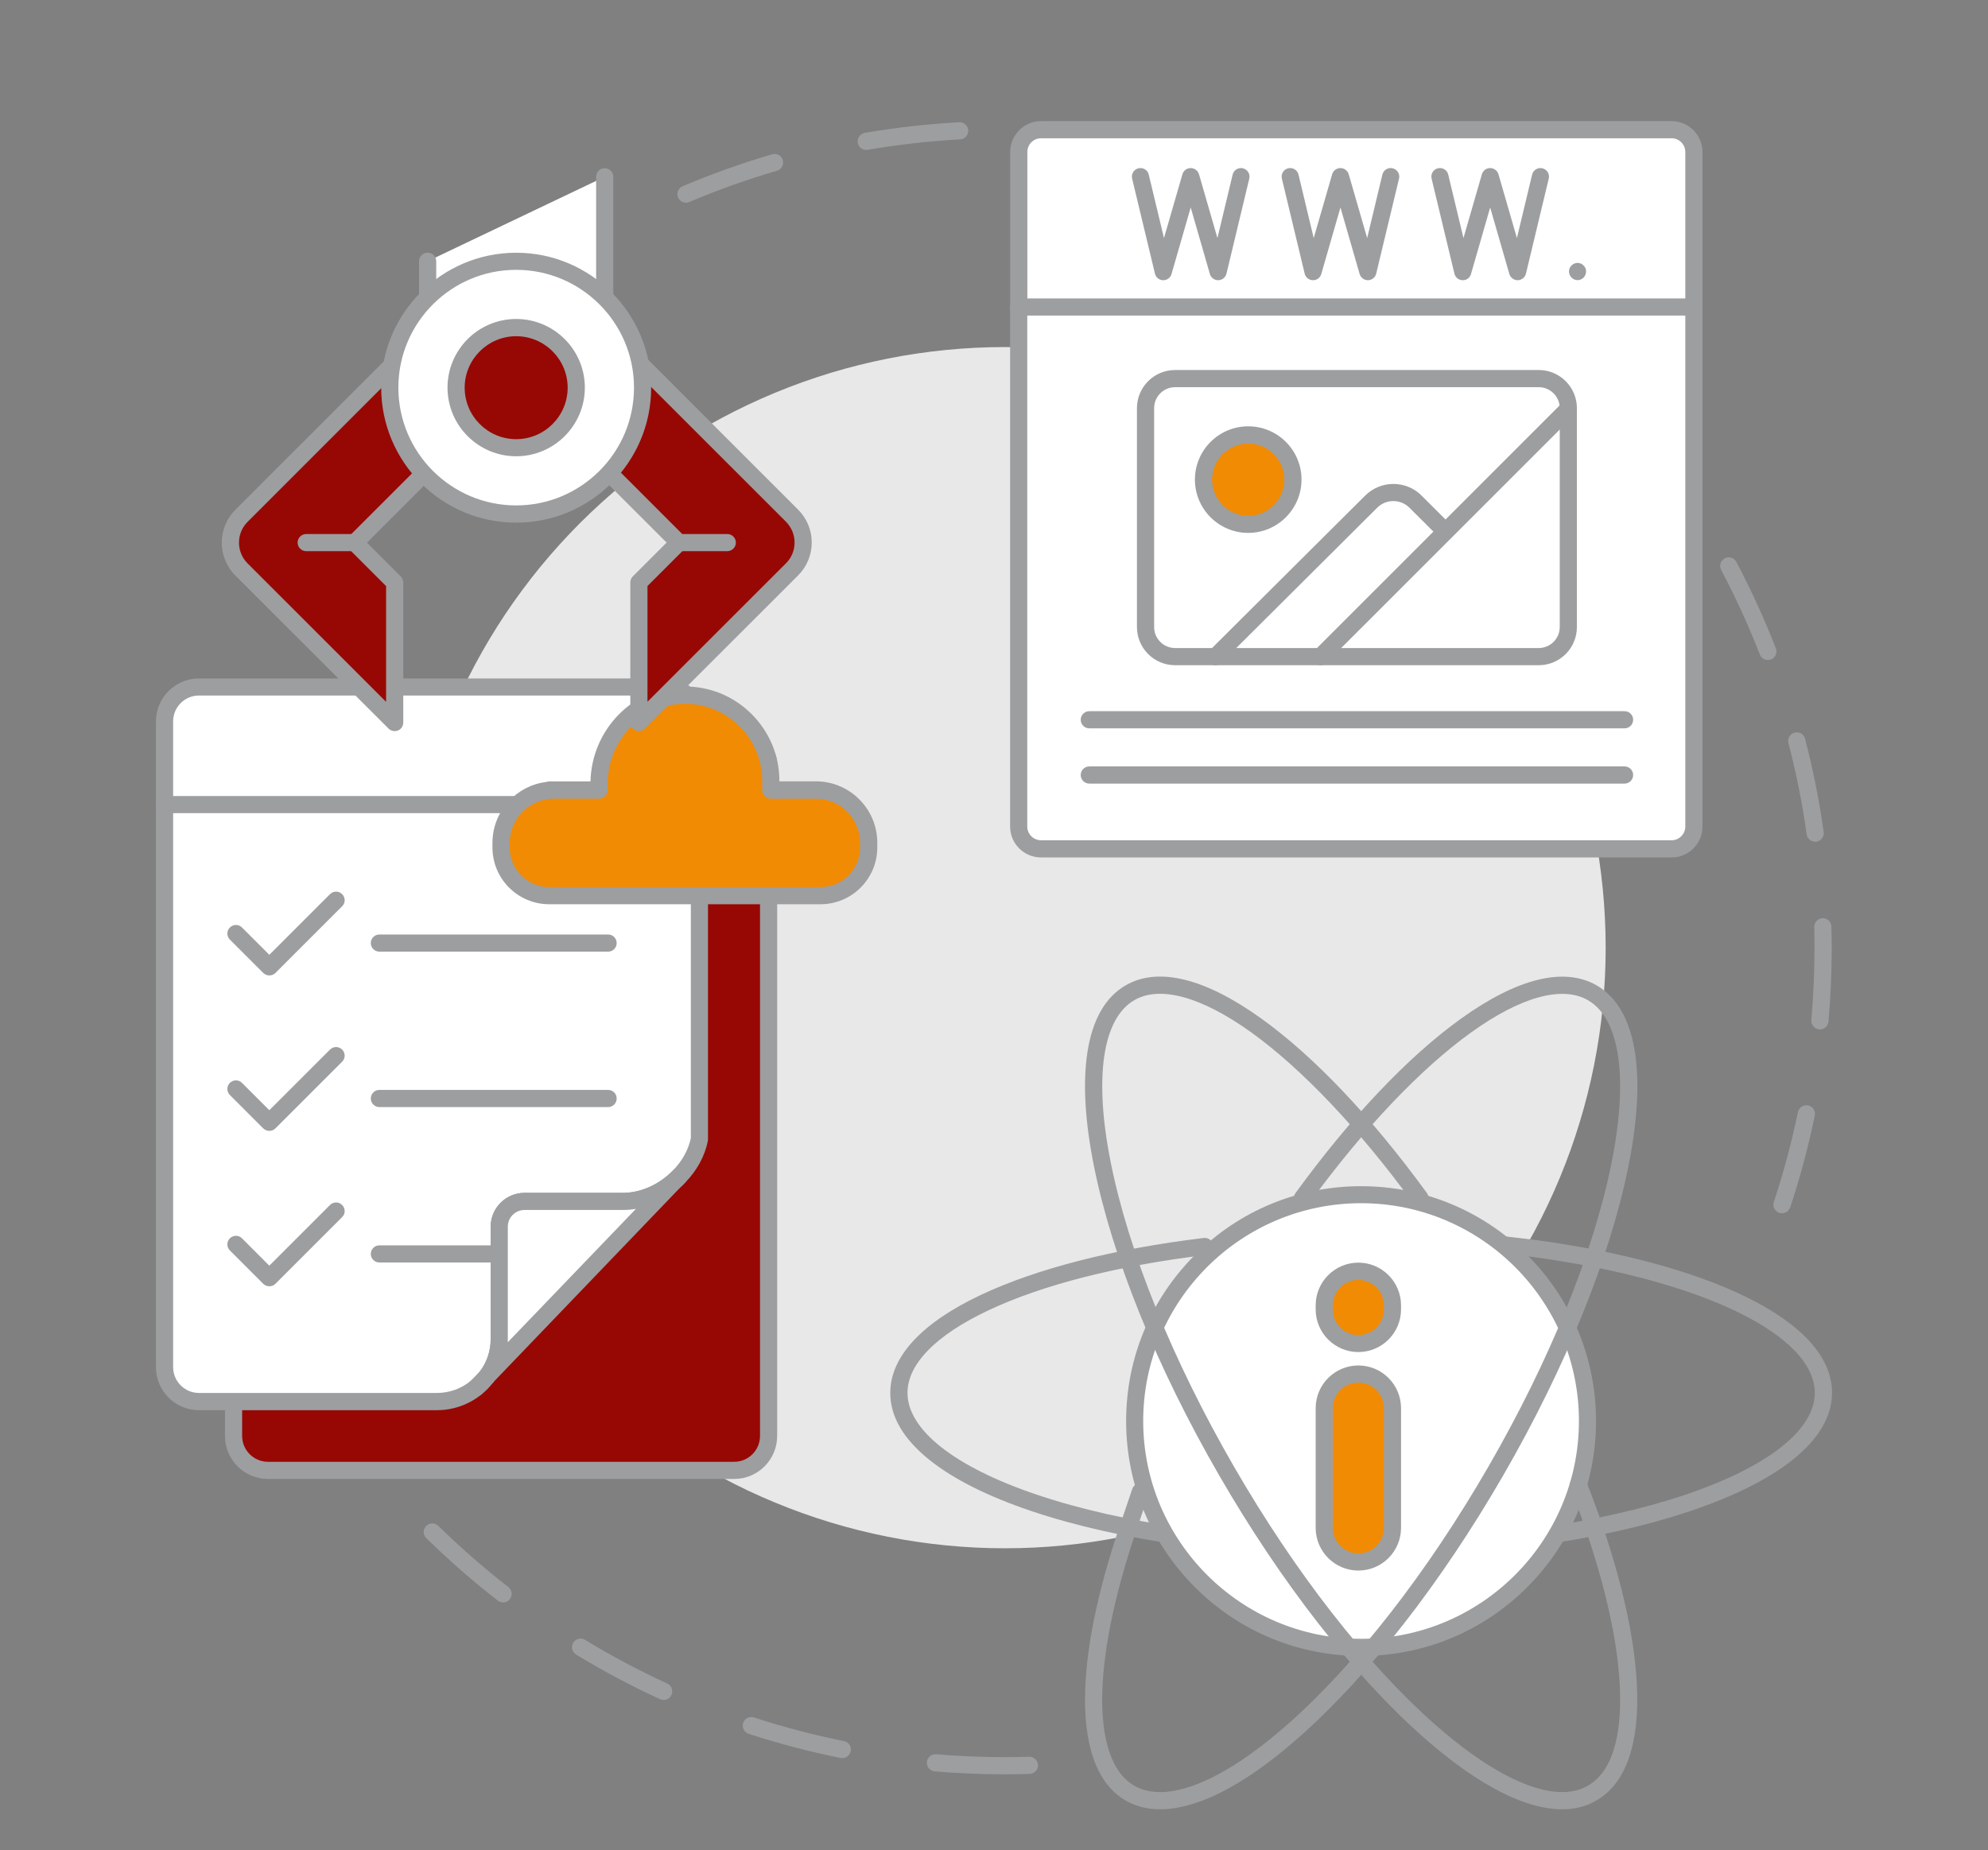
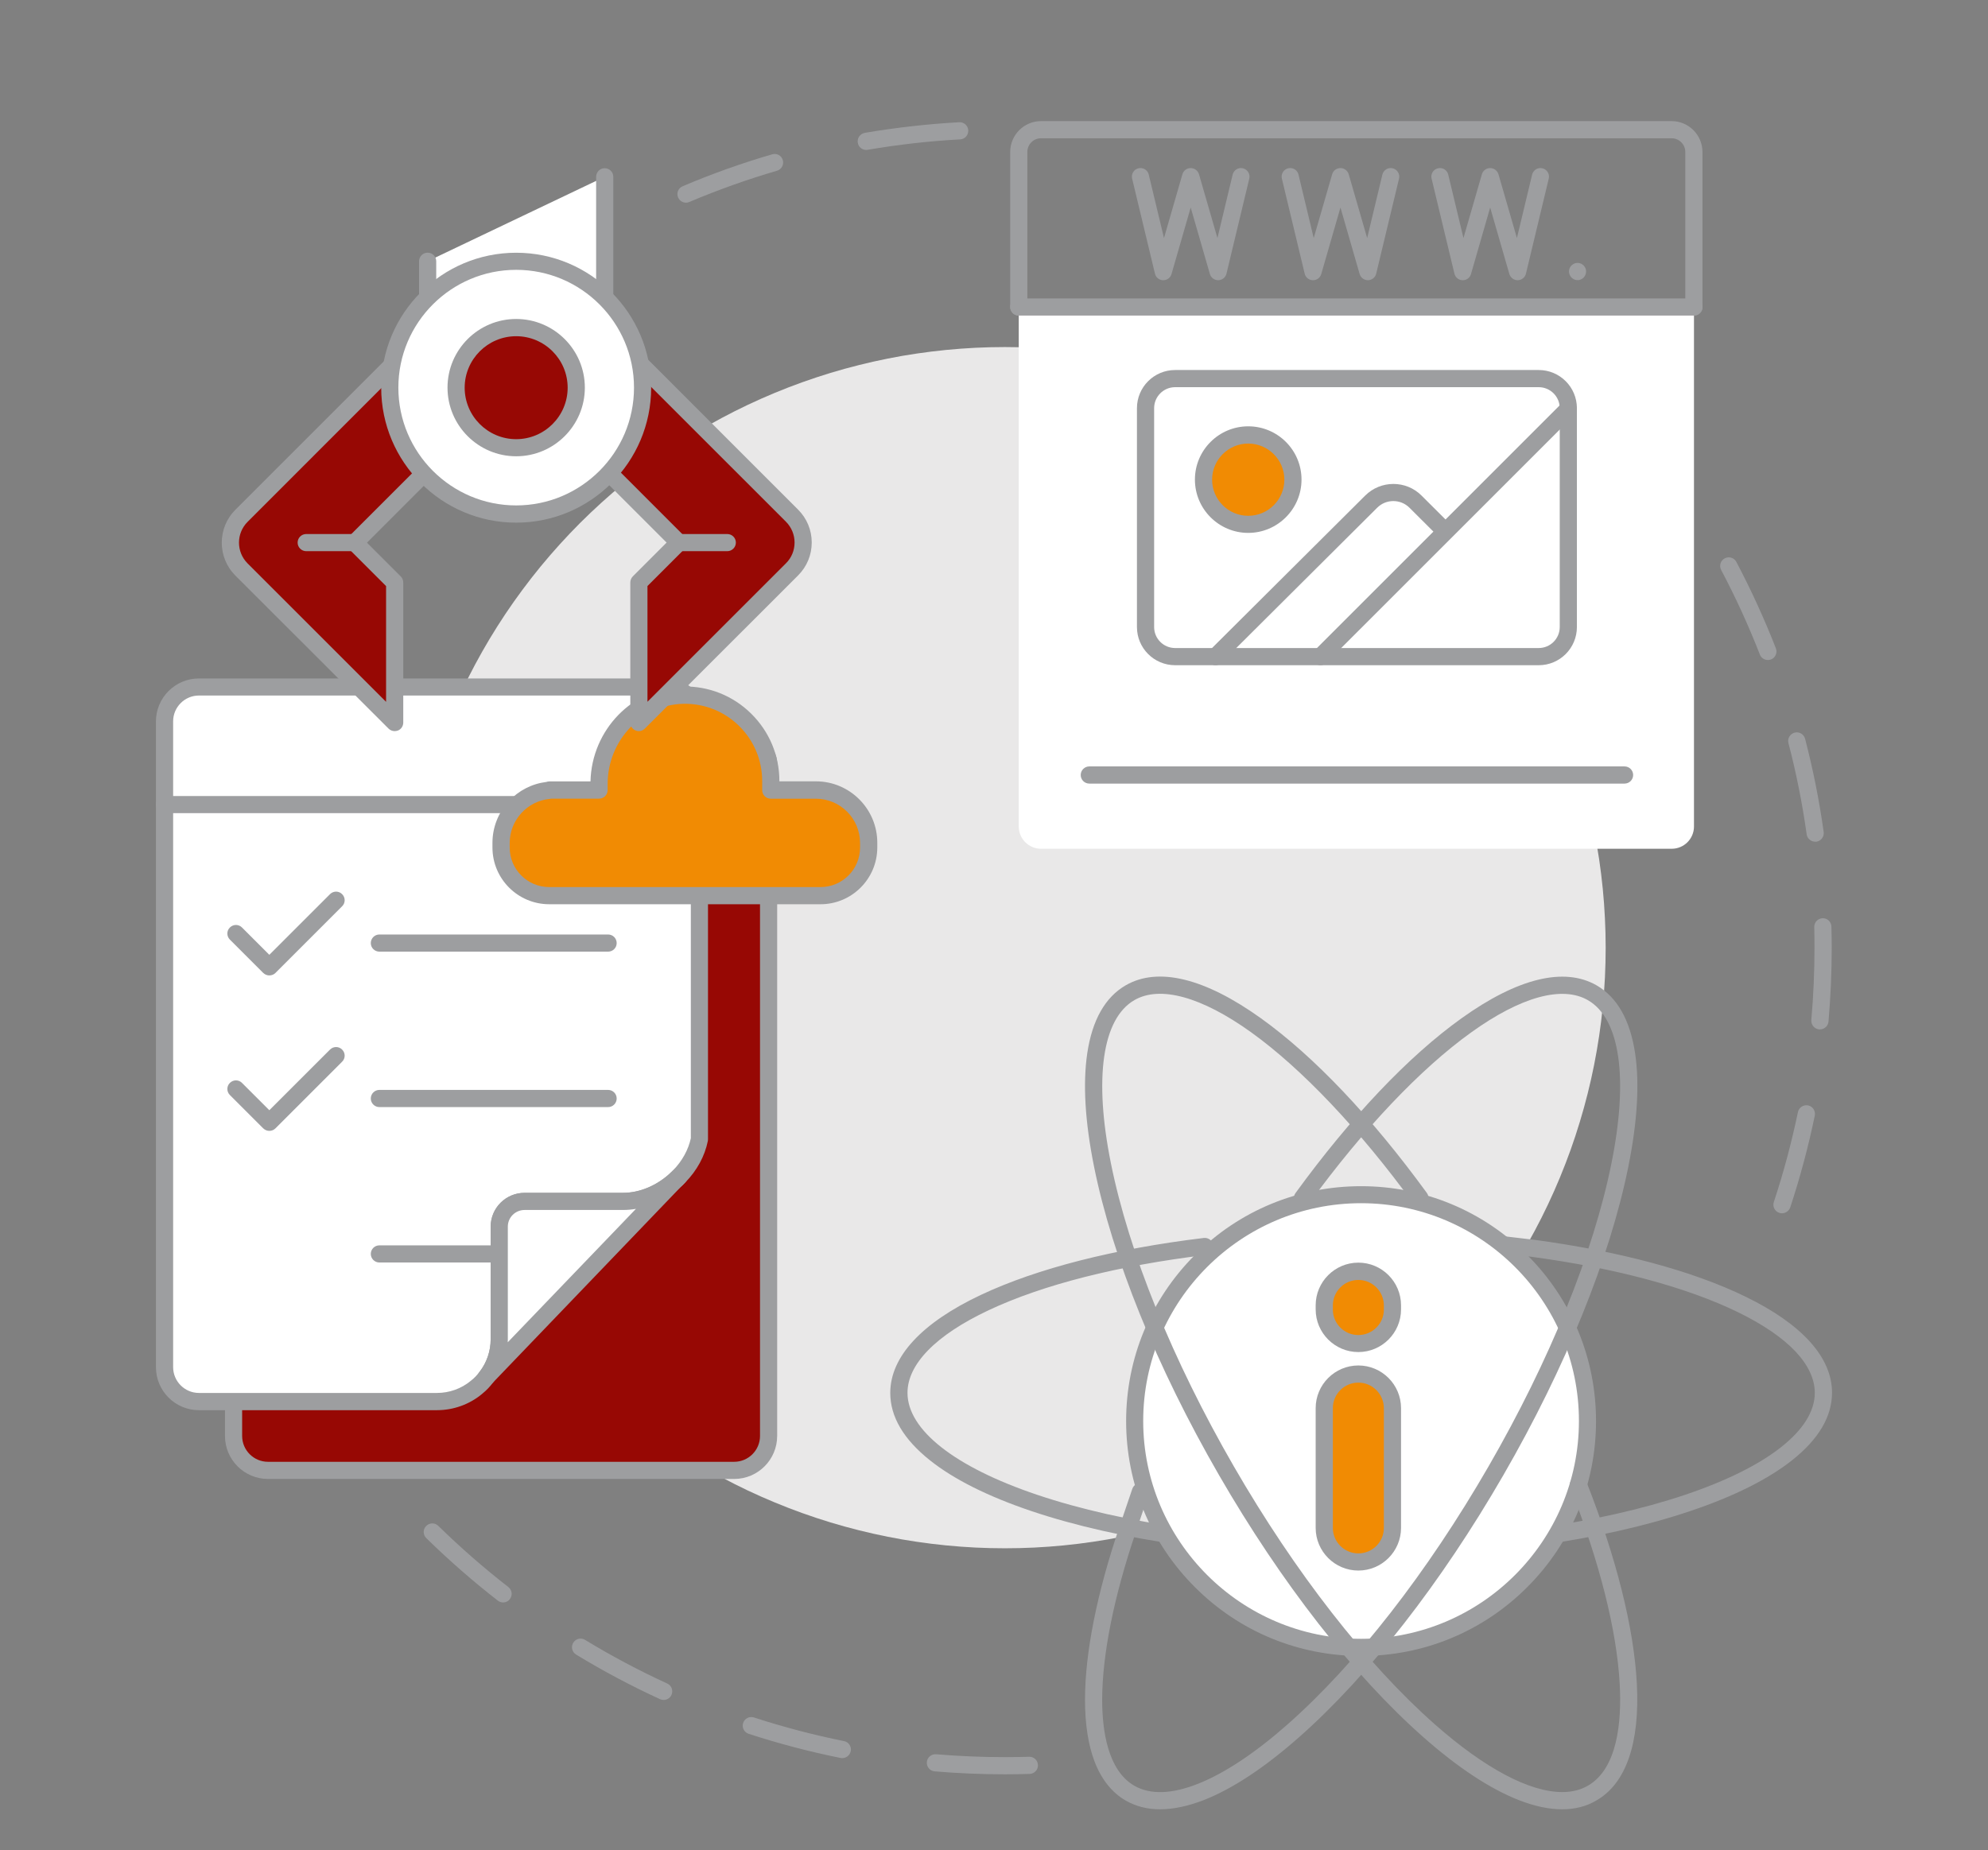
<svg xmlns="http://www.w3.org/2000/svg" width="376" zoomAndPan="magnify" viewBox="0 0 282 262.5" height="350" preserveAspectRatio="xMidYMid meet" version="1.0">
  <rect x="0" y="0" width="282" height="262.5" fill="#808080" stroke="none" />
  <defs>
    <clipPath id="21aa7218d8">
-       <path d="M 96 17.176 L 138 17.176 L 138 29 L 96 29 Z M 96 17.176 " clip-rule="nonzero" />
+       <path d="M 96 17.176 L 138 17.176 L 138 29 L 96 29 Z " clip-rule="nonzero" />
    </clipPath>
    <clipPath id="32196efd1a">
      <path d="M 153 138 L 233 138 L 233 256.719 L 153 256.719 Z M 153 138 " clip-rule="nonzero" />
    </clipPath>
    <clipPath id="95accb8c8c">
      <path d="M 143 17.176 L 242 17.176 L 242 45 L 143 45 Z M 143 17.176 " clip-rule="nonzero" />
    </clipPath>
    <clipPath id="bfe8f4cf5a">
      <path d="M 22.121 96 L 101 96 L 101 201 L 22.121 201 Z M 22.121 96 " clip-rule="nonzero" />
    </clipPath>
    <clipPath id="9b23fa31d9">
      <path d="M 22.121 112 L 101 112 L 101 116 L 22.121 116 Z M 22.121 112 " clip-rule="nonzero" />
    </clipPath>
  </defs>
  <g clip-path="url(#21aa7218d8)">
    <path fill="#9d9ea0" d="M 97.312 28.758 C 96.844 28.758 96.383 28.48 96.191 28.012 C 95.922 27.391 96.223 26.676 96.844 26.422 C 100.965 24.668 105.246 23.141 109.539 21.895 C 110.18 21.699 110.863 22.074 111.043 22.715 C 111.227 23.355 110.863 24.039 110.223 24.223 C 106.016 25.449 101.828 26.945 97.793 28.652 C 97.633 28.727 97.473 28.758 97.312 28.758 Z M 122.879 21.273 C 122.289 21.273 121.777 20.855 121.68 20.258 C 121.562 19.598 122.012 18.969 122.676 18.848 C 127.086 18.102 131.59 17.59 136.066 17.344 C 136.738 17.301 137.316 17.824 137.348 18.496 C 137.379 19.168 136.867 19.746 136.195 19.777 C 131.805 20.012 127.395 20.516 123.078 21.254 C 123.016 21.273 122.941 21.273 122.879 21.273 Z M 122.879 21.273 " fill-opacity="1" fill-rule="nonzero" />
  </g>
  <path fill="#9d9ea0" d="M 142.547 251.746 C 139.227 251.746 135.875 251.605 132.586 251.328 C 131.91 251.273 131.422 250.688 131.473 250.016 C 131.527 249.344 132.113 248.852 132.785 248.902 C 136.012 249.172 139.301 249.309 142.547 249.309 C 143.691 249.309 144.844 249.289 145.984 249.258 C 146.66 249.234 147.215 249.77 147.234 250.441 C 147.258 251.113 146.723 251.672 146.051 251.691 C 144.898 251.723 143.723 251.746 142.547 251.746 Z M 119.48 249.449 C 119.406 249.449 119.32 249.438 119.234 249.426 C 114.836 248.543 110.457 247.387 106.195 246 C 105.555 245.785 105.203 245.102 105.418 244.461 C 105.629 243.82 106.312 243.469 106.953 243.684 C 111.129 245.039 115.422 246.172 119.727 247.035 C 120.391 247.164 120.816 247.816 120.676 248.465 C 120.551 249.055 120.047 249.449 119.48 249.449 Z M 94.141 241.195 C 93.969 241.195 93.797 241.16 93.629 241.086 C 89.559 239.219 85.555 237.094 81.719 234.754 C 81.145 234.402 80.961 233.656 81.316 233.078 C 81.668 232.5 82.414 232.32 82.992 232.672 C 86.738 234.957 90.668 237.039 94.652 238.867 C 95.262 239.145 95.527 239.871 95.25 240.48 C 95.047 240.938 94.598 241.195 94.141 241.195 Z M 71.371 227.363 C 71.117 227.363 70.848 227.281 70.625 227.109 C 67.09 224.363 63.672 221.375 60.469 218.234 C 59.988 217.766 59.977 216.996 60.449 216.516 C 60.918 216.035 61.688 216.023 62.168 216.492 C 65.309 219.57 68.648 222.484 72.109 225.176 C 72.645 225.594 72.738 226.352 72.324 226.883 C 72.098 227.203 71.734 227.363 71.371 227.363 Z M 71.371 227.363 " fill-opacity="1" fill-rule="nonzero" />
  <path fill="#9d9ea0" d="M 252.773 172.145 C 252.648 172.145 252.52 172.125 252.391 172.082 C 251.75 171.867 251.406 171.184 251.621 170.543 C 253 166.379 254.141 162.086 255.039 157.793 C 255.176 157.129 255.816 156.715 256.48 156.84 C 257.141 156.98 257.559 157.621 257.43 158.285 C 256.523 162.672 255.348 167.062 253.949 171.312 C 253.758 171.824 253.289 172.145 252.773 172.145 Z M 258.156 146.055 C 258.125 146.055 258.082 146.055 258.051 146.055 C 257.379 145.992 256.887 145.406 256.938 144.73 C 257.238 141.336 257.387 137.887 257.387 134.457 C 257.387 133.488 257.379 132.504 257.355 131.531 C 257.336 130.859 257.867 130.305 258.543 130.285 C 259.215 130.262 259.77 130.797 259.789 131.469 C 259.812 132.461 259.832 133.465 259.832 134.457 C 259.832 137.949 259.672 141.484 259.375 144.945 C 259.32 145.574 258.785 146.055 258.156 146.055 Z M 257.484 119.422 C 256.887 119.422 256.363 118.984 256.277 118.375 C 255.668 114.031 254.805 109.672 253.691 105.434 C 253.523 104.781 253.918 104.121 254.57 103.949 C 255.219 103.777 255.883 104.172 256.055 104.824 C 257.184 109.16 258.07 113.602 258.691 118.047 C 258.785 118.707 258.316 119.328 257.656 119.422 C 257.602 119.422 257.539 119.422 257.484 119.422 Z M 250.766 93.645 C 250.277 93.645 249.816 93.344 249.637 92.863 C 248.043 88.773 246.195 84.738 244.145 80.863 C 243.836 80.262 244.062 79.527 244.66 79.219 C 245.258 78.906 245.992 79.133 246.305 79.73 C 248.395 83.691 250.285 87.824 251.91 91.988 C 252.156 92.617 251.844 93.324 251.215 93.57 C 251.066 93.621 250.918 93.645 250.766 93.645 Z M 250.766 93.645 " fill-opacity="1" fill-rule="nonzero" />
  <path fill="#e9e8e8" d="M 227.766 134.457 C 227.766 135.852 227.73 137.246 227.664 138.641 C 227.594 140.031 227.492 141.422 227.355 142.812 C 227.219 144.199 227.047 145.582 226.844 146.961 C 226.637 148.344 226.398 149.715 226.129 151.082 C 225.855 152.453 225.551 153.812 225.211 155.164 C 224.871 156.52 224.5 157.863 224.094 159.195 C 223.691 160.531 223.254 161.855 222.785 163.168 C 222.312 164.48 221.812 165.781 221.277 167.07 C 220.746 168.359 220.18 169.633 219.582 170.895 C 218.988 172.156 218.359 173.398 217.703 174.629 C 217.047 175.859 216.359 177.074 215.641 178.27 C 214.922 179.465 214.18 180.645 213.402 181.805 C 212.629 182.961 211.824 184.102 210.996 185.223 C 210.164 186.344 209.305 187.441 208.422 188.52 C 207.535 189.598 206.625 190.652 205.688 191.688 C 204.754 192.719 203.793 193.73 202.805 194.715 C 201.82 195.703 200.809 196.664 199.777 197.602 C 198.742 198.539 197.688 199.449 196.609 200.332 C 195.531 201.219 194.43 202.074 193.312 202.906 C 192.191 203.738 191.051 204.539 189.891 205.312 C 188.73 206.09 187.555 206.836 186.359 207.551 C 185.16 208.27 183.949 208.957 182.719 209.613 C 181.488 210.27 180.242 210.898 178.984 211.496 C 177.723 212.09 176.445 212.656 175.16 213.188 C 173.871 213.723 172.57 214.227 171.258 214.695 C 169.941 215.164 168.621 215.602 167.285 216.008 C 165.949 216.41 164.605 216.785 163.254 217.121 C 161.902 217.461 160.539 217.766 159.172 218.039 C 157.805 218.312 156.43 218.551 155.051 218.754 C 153.672 218.957 152.289 219.129 150.898 219.266 C 149.512 219.402 148.121 219.504 146.73 219.574 C 145.336 219.641 143.941 219.676 142.547 219.676 C 141.152 219.676 139.758 219.641 138.367 219.574 C 136.973 219.504 135.582 219.402 134.195 219.266 C 132.809 219.129 131.422 218.957 130.043 218.754 C 128.664 218.551 127.289 218.312 125.922 218.039 C 124.555 217.766 123.195 217.461 121.84 217.121 C 120.488 216.785 119.145 216.41 117.809 216.008 C 116.477 215.602 115.152 215.164 113.84 214.695 C 112.527 214.227 111.227 213.723 109.938 213.188 C 108.648 212.656 107.375 212.09 106.113 211.496 C 104.852 210.898 103.605 210.27 102.375 209.613 C 101.145 208.957 99.934 208.27 98.738 207.551 C 97.539 206.836 96.363 206.09 95.203 205.312 C 94.043 204.539 92.902 203.738 91.785 202.906 C 90.664 202.074 89.562 201.219 88.484 200.332 C 87.406 199.449 86.352 198.539 85.32 197.602 C 84.285 196.664 83.277 195.703 82.289 194.715 C 81.305 193.73 80.344 192.719 79.406 191.688 C 78.469 190.652 77.559 189.598 76.672 188.52 C 75.789 187.441 74.93 186.344 74.102 185.223 C 73.27 184.102 72.465 182.961 71.691 181.805 C 70.918 180.645 70.172 179.465 69.453 178.27 C 68.738 177.074 68.051 175.859 67.391 174.629 C 66.734 173.398 66.109 172.156 65.512 170.895 C 64.914 169.633 64.352 168.359 63.816 167.07 C 63.285 165.781 62.781 164.48 62.312 163.168 C 61.84 161.855 61.406 160.531 61 159.195 C 60.594 157.863 60.223 156.52 59.883 155.164 C 59.547 153.812 59.238 152.453 58.969 151.082 C 58.695 149.715 58.457 148.344 58.254 146.961 C 58.047 145.582 57.879 144.199 57.742 142.812 C 57.605 141.422 57.5 140.031 57.434 138.641 C 57.363 137.246 57.332 135.852 57.332 134.457 C 57.332 133.062 57.363 131.672 57.434 130.277 C 57.5 128.883 57.605 127.492 57.742 126.105 C 57.879 124.719 58.047 123.336 58.254 121.953 C 58.457 120.574 58.695 119.203 58.969 117.832 C 59.238 116.465 59.547 115.105 59.883 113.754 C 60.223 112.398 60.594 111.055 61 109.723 C 61.406 108.387 61.84 107.062 62.312 105.75 C 62.781 104.438 63.285 103.137 63.816 101.848 C 64.352 100.559 64.914 99.285 65.512 98.023 C 66.109 96.762 66.734 95.52 67.391 94.289 C 68.051 93.059 68.738 91.844 69.453 90.648 C 70.172 89.453 70.918 88.273 71.691 87.113 C 72.465 85.953 73.27 84.816 74.102 83.695 C 74.93 82.574 75.789 81.477 76.672 80.398 C 77.559 79.32 78.469 78.266 79.406 77.23 C 80.344 76.195 81.305 75.188 82.289 74.199 C 83.277 73.215 84.285 72.254 85.32 71.316 C 86.352 70.379 87.406 69.469 88.484 68.586 C 89.562 67.699 90.664 66.844 91.785 66.012 C 92.902 65.18 94.043 64.379 95.203 63.602 C 96.363 62.828 97.539 62.082 98.738 61.367 C 99.934 60.648 101.145 59.961 102.375 59.305 C 103.605 58.645 104.852 58.02 106.113 57.422 C 107.375 56.828 108.648 56.262 109.938 55.727 C 111.227 55.195 112.527 54.691 113.84 54.223 C 115.152 53.754 116.477 53.316 117.809 52.91 C 119.145 52.508 120.488 52.133 121.84 51.797 C 123.195 51.457 124.555 51.152 125.922 50.879 C 127.289 50.605 128.664 50.367 130.043 50.164 C 131.422 49.961 132.809 49.789 134.195 49.652 C 135.582 49.516 136.973 49.414 138.367 49.344 C 139.758 49.277 141.152 49.242 142.547 49.242 C 143.941 49.242 145.336 49.277 146.73 49.344 C 148.121 49.414 149.512 49.516 150.898 49.652 C 152.289 49.789 153.672 49.961 155.051 50.164 C 156.43 50.367 157.805 50.605 159.172 50.879 C 160.539 51.152 161.902 51.457 163.254 51.797 C 164.605 52.133 165.949 52.508 167.285 52.91 C 168.621 53.316 169.941 53.754 171.258 54.223 C 172.57 54.691 173.871 55.195 175.16 55.727 C 176.445 56.262 177.723 56.828 178.984 57.422 C 180.242 58.02 181.488 58.645 182.719 59.305 C 183.949 59.961 185.16 60.648 186.359 61.367 C 187.555 62.082 188.73 62.828 189.891 63.602 C 191.051 64.379 192.191 65.18 193.312 66.012 C 194.43 66.844 195.531 67.699 196.609 68.586 C 197.688 69.469 198.742 70.379 199.777 71.316 C 200.809 72.254 201.82 73.215 202.805 74.199 C 203.793 75.188 204.754 76.195 205.688 77.23 C 206.625 78.266 207.535 79.32 208.422 80.398 C 209.305 81.477 210.164 82.574 210.996 83.695 C 211.824 84.816 212.629 85.953 213.402 87.113 C 214.18 88.273 214.922 89.453 215.641 90.648 C 216.359 91.844 217.047 93.059 217.703 94.289 C 218.359 95.52 218.988 96.762 219.582 98.023 C 220.18 99.285 220.746 100.559 221.277 101.848 C 221.812 103.137 222.312 104.438 222.785 105.75 C 223.254 107.062 223.691 108.387 224.094 109.723 C 224.5 111.055 224.871 112.398 225.211 113.754 C 225.551 115.105 225.855 116.465 226.129 117.832 C 226.398 119.203 226.637 120.574 226.844 121.953 C 227.047 123.336 227.219 124.719 227.355 126.105 C 227.492 127.492 227.594 128.883 227.66 130.277 C 227.73 131.672 227.766 133.062 227.766 134.457 Z M 227.766 134.457 " fill-opacity="1" fill-rule="nonzero" />
  <path fill="#9d9ea0" d="M 193.07 220.926 C 175.426 220.926 158.82 218.609 146.316 214.402 C 140.168 212.328 135.309 209.906 131.902 207.184 C 128.172 204.215 126.285 201.008 126.285 197.637 C 126.285 192.5 130.746 187.672 139.195 183.699 C 147.129 179.973 158.043 177.184 170.75 175.648 C 171.422 175.562 172.02 176.043 172.105 176.703 C 172.191 177.379 171.711 177.977 171.051 178.062 C 158.598 179.566 147.941 182.277 140.242 185.898 C 136.48 187.672 133.578 189.594 131.613 191.621 C 129.699 193.598 128.73 195.617 128.73 197.625 C 128.73 202.879 135.426 208.145 147.105 212.082 C 159.367 216.215 175.695 218.48 193.078 218.48 C 210.465 218.48 226.793 216.207 239.051 212.082 C 250.723 208.152 257.43 202.891 257.43 197.625 C 257.43 195.672 256.512 193.707 254.719 191.781 C 252.859 189.809 250.117 187.93 246.551 186.188 C 239.277 182.641 229.133 179.918 217.227 178.316 L 213.145 177.836 C 212.473 177.762 212.004 177.152 212.078 176.48 C 212.152 175.809 212.762 175.336 213.434 175.414 L 217.523 175.895 C 217.535 175.895 217.535 175.895 217.547 175.895 C 229.719 177.527 240.121 180.324 247.629 183.988 C 255.648 187.895 259.875 192.605 259.875 197.602 C 259.875 200.977 257.984 204.18 254.258 207.148 C 250.84 209.863 245.992 212.297 239.844 214.367 C 227.316 218.609 210.711 220.926 193.07 220.926 Z M 193.07 220.926 " fill-opacity="1" fill-rule="nonzero" />
  <path fill="#ffffff" d="M 225.191 201.617 C 225.191 202.672 225.141 203.719 225.035 204.766 C 224.934 205.812 224.777 206.852 224.574 207.887 C 224.367 208.918 224.113 209.938 223.809 210.941 C 223.504 211.949 223.148 212.938 222.746 213.91 C 222.344 214.883 221.895 215.832 221.398 216.762 C 220.902 217.688 220.363 218.59 219.777 219.465 C 219.191 220.34 218.566 221.184 217.898 221.996 C 217.23 222.809 216.527 223.59 215.781 224.332 C 215.039 225.074 214.262 225.781 213.445 226.449 C 212.633 227.117 211.789 227.742 210.914 228.328 C 210.039 228.91 209.141 229.453 208.211 229.945 C 207.285 230.441 206.332 230.891 205.363 231.297 C 204.391 231.699 203.398 232.051 202.395 232.355 C 201.387 232.664 200.367 232.918 199.336 233.121 C 198.305 233.328 197.266 233.48 196.219 233.586 C 195.172 233.688 194.121 233.738 193.07 233.738 C 192.016 233.738 190.969 233.688 189.922 233.586 C 188.875 233.48 187.836 233.328 186.801 233.121 C 185.77 232.918 184.75 232.664 183.746 232.355 C 182.738 232.051 181.75 231.699 180.777 231.297 C 179.805 230.891 178.855 230.441 177.926 229.945 C 177 229.453 176.098 228.91 175.223 228.328 C 174.348 227.742 173.504 227.117 172.691 226.449 C 171.879 225.781 171.098 225.074 170.355 224.332 C 169.613 223.59 168.906 222.809 168.238 221.996 C 167.57 221.184 166.945 220.34 166.359 219.465 C 165.777 218.59 165.234 217.688 164.738 216.762 C 164.242 215.832 163.793 214.883 163.391 213.91 C 162.988 212.938 162.637 211.949 162.332 210.941 C 162.023 209.938 161.77 208.918 161.562 207.887 C 161.359 206.852 161.203 205.812 161.102 204.766 C 161 203.719 160.945 202.672 160.945 201.617 C 160.945 200.566 161 199.516 161.102 198.469 C 161.203 197.422 161.359 196.383 161.562 195.352 C 161.77 194.32 162.023 193.301 162.332 192.293 C 162.637 191.285 162.988 190.297 163.391 189.324 C 163.793 188.355 164.242 187.402 164.738 186.477 C 165.234 185.547 165.777 184.648 166.359 183.773 C 166.945 182.898 167.57 182.055 168.238 181.238 C 168.906 180.426 169.613 179.648 170.355 178.906 C 171.098 178.16 171.879 177.453 172.691 176.789 C 173.504 176.121 174.348 175.496 175.223 174.91 C 176.098 174.324 177 173.785 177.926 173.289 C 178.855 172.793 179.805 172.344 180.777 171.941 C 181.75 171.539 182.738 171.184 183.746 170.879 C 184.75 170.574 185.77 170.32 186.801 170.113 C 187.836 169.906 188.875 169.754 189.922 169.652 C 190.969 169.547 192.016 169.496 193.07 169.496 C 194.121 169.496 195.172 169.547 196.219 169.652 C 197.266 169.754 198.305 169.906 199.336 170.113 C 200.367 170.32 201.387 170.574 202.395 170.879 C 203.398 171.184 204.391 171.539 205.363 171.941 C 206.332 172.344 207.285 172.793 208.211 173.289 C 209.141 173.785 210.039 174.324 210.914 174.91 C 211.789 175.496 212.633 176.121 213.445 176.789 C 214.262 177.453 215.039 178.16 215.781 178.906 C 216.527 179.648 217.23 180.426 217.898 181.238 C 218.566 182.055 219.191 182.898 219.777 183.773 C 220.363 184.648 220.902 185.547 221.398 186.477 C 221.895 187.402 222.344 188.355 222.746 189.324 C 223.148 190.297 223.504 191.285 223.809 192.293 C 224.113 193.301 224.367 194.32 224.574 195.352 C 224.777 196.383 224.934 197.422 225.035 198.469 C 225.141 199.516 225.191 200.566 225.191 201.617 Z M 225.191 201.617 " fill-opacity="1" fill-rule="nonzero" />
  <path fill="#9d9ea0" d="M 193.07 234.957 C 184.164 234.957 175.789 231.488 169.5 225.195 C 163.199 218.898 159.742 210.523 159.742 201.629 C 159.742 192.723 163.211 184.352 169.5 178.062 C 175.801 171.762 184.172 168.301 193.07 168.301 C 201.965 168.301 210.348 171.77 216.637 178.062 C 222.926 184.352 226.398 192.734 226.398 201.629 C 226.398 210.535 222.926 218.906 216.637 225.195 C 210.348 231.488 201.977 234.957 193.07 234.957 Z M 193.07 170.715 C 176.027 170.715 162.164 184.574 162.164 201.617 C 162.164 218.66 176.027 232.523 193.07 232.523 C 210.113 232.523 223.973 218.66 223.973 201.617 C 223.973 184.574 210.113 170.715 193.07 170.715 Z M 193.07 170.715 " fill-opacity="1" fill-rule="nonzero" />
  <path fill="#f18b03" d="M 192.684 194.953 C 190.016 194.953 187.848 197.121 187.848 199.793 L 187.848 216.781 C 187.848 219.453 190.016 221.621 192.684 221.621 C 195.355 221.621 197.523 219.453 197.523 216.781 L 197.523 199.793 C 197.512 197.121 195.355 194.953 192.684 194.953 Z M 192.684 194.953 " fill-opacity="1" fill-rule="nonzero" />
  <path fill="#9d9ea0" d="M 192.684 222.836 C 189.352 222.836 186.629 220.125 186.629 216.781 L 186.629 199.793 C 186.629 196.461 189.344 193.738 192.684 193.738 C 196.016 193.738 198.738 196.449 198.738 199.793 L 198.738 216.781 C 198.738 220.125 196.016 222.836 192.684 222.836 Z M 192.684 196.172 C 190.688 196.172 189.066 197.797 189.066 199.793 L 189.066 216.781 C 189.066 218.777 190.688 220.402 192.684 220.402 C 194.684 220.402 196.305 218.777 196.305 216.781 L 196.305 199.793 C 196.293 197.797 194.684 196.172 192.684 196.172 Z M 192.684 196.172 " fill-opacity="1" fill-rule="nonzero" />
  <path fill="#f18b03" d="M 192.684 180.387 C 190.016 180.387 187.848 182.555 187.848 185.227 L 187.848 185.805 C 187.848 188.473 190.016 190.641 192.684 190.641 C 195.355 190.641 197.523 188.473 197.523 185.805 L 197.523 185.227 C 197.512 182.547 195.355 180.387 192.684 180.387 Z M 192.684 180.387 " fill-opacity="1" fill-rule="nonzero" />
  <path fill="#9d9ea0" d="M 192.684 191.836 C 189.352 191.836 186.629 189.125 186.629 185.781 L 186.629 185.203 C 186.629 181.871 189.344 179.148 192.684 179.148 C 196.016 179.148 198.738 181.863 198.738 185.203 L 198.738 185.781 C 198.738 189.125 196.016 191.836 192.684 191.836 Z M 192.684 181.605 C 190.688 181.605 189.066 183.23 189.066 185.227 L 189.066 185.805 C 189.066 187.801 190.688 189.422 192.684 189.422 C 194.684 189.422 196.305 187.801 196.305 185.805 L 196.305 185.227 C 196.293 183.219 194.684 181.605 192.684 181.605 Z M 192.684 181.605 " fill-opacity="1" fill-rule="nonzero" />
  <g clip-path="url(#32196efd1a)">
    <path fill="#9d9ea0" d="M 221.594 256.711 C 219.715 256.711 217.652 256.273 215.398 255.387 C 211.34 253.785 206.812 250.805 201.934 246.5 C 192.035 237.777 181.727 224.555 172.906 209.273 C 164.086 193.992 157.797 178.457 155.191 165.523 C 153.91 159.16 153.59 153.746 154.23 149.43 C 154.934 144.723 156.773 141.484 159.688 139.797 C 164.277 137.148 170.91 138.773 178.875 144.484 C 186.383 149.867 194.52 158.445 202.402 169.262 C 202.797 169.805 202.68 170.562 202.137 170.961 C 201.59 171.355 200.832 171.238 200.438 170.691 C 192.812 160.227 184.652 151.621 177.469 146.461 C 170.441 141.422 164.555 139.797 160.914 141.902 C 156.367 144.527 155.148 152.965 157.582 165.043 C 160.137 177.73 166.328 193 175.023 208.059 C 183.715 223.113 193.848 236.109 203.555 244.676 C 210.668 250.945 216.988 254.266 221.602 254.266 C 222.98 254.266 224.207 253.965 225.254 253.355 C 229.473 250.922 230.039 244.207 229.762 239.004 C 229.355 231.391 226.941 221.746 222.766 211.121 C 222.52 210.492 222.832 209.789 223.449 209.543 C 224.082 209.297 224.785 209.605 225.031 210.227 C 229.301 221.086 231.77 230.984 232.188 238.867 C 232.633 247.301 230.66 253.035 226.461 255.449 C 225.031 256.305 223.398 256.711 221.594 256.711 Z M 221.594 256.711 " fill-opacity="1" fill-rule="nonzero" />
    <path fill="#9d9ea0" d="M 164.555 256.711 C 162.742 256.711 161.117 256.293 159.688 255.473 C 157.723 254.34 156.227 252.461 155.254 249.906 C 154.359 247.547 153.91 244.609 153.91 241.152 C 153.91 234.5 155.609 225.988 158.82 216.547 L 160.617 211.25 C 160.828 210.609 161.523 210.27 162.164 210.492 C 162.805 210.707 163.148 211.398 162.922 212.039 L 161.129 217.336 C 158 226.531 156.355 234.777 156.344 241.16 C 156.344 245.531 157.133 251.188 160.906 253.367 C 165.453 255.996 173.367 252.836 182.613 244.688 C 192.32 236.133 202.457 223.125 211.148 208.066 C 219.84 193.012 226.035 177.742 228.586 165.055 C 231.023 152.977 229.805 144.539 225.254 141.914 C 221.613 139.809 215.73 141.422 208.703 146.473 C 201.504 151.629 193.348 160.238 185.734 170.703 C 185.336 171.246 184.578 171.363 184.035 170.969 C 183.488 170.574 183.371 169.816 183.77 169.273 C 191.648 158.453 199.785 149.879 207.293 144.496 C 215.262 138.785 221.891 137.16 226.484 139.809 C 229.398 141.496 231.234 144.73 231.941 149.441 C 232.59 153.754 232.262 159.168 230.98 165.535 C 228.375 178.465 222.082 194.004 213.262 209.285 C 204.441 224.566 194.137 237.789 184.238 246.512 C 179.367 250.805 174.84 253.797 170.773 255.398 C 168.496 256.273 166.426 256.711 164.555 256.711 Z M 164.555 256.711 " fill-opacity="1" fill-rule="nonzero" />
  </g>
-   <path fill="#ffffff" d="M 240.281 43.559 L 240.281 21.562 C 240.281 19.812 238.859 18.402 237.121 18.402 L 147.672 18.402 C 145.922 18.402 144.512 19.82 144.512 21.562 L 144.512 43.559 Z M 240.281 43.559 " fill-opacity="1" fill-rule="nonzero" />
  <g clip-path="url(#95accb8c8c)">
    <path fill="#9d9ea0" d="M 240.281 44.777 C 239.609 44.777 239.062 44.234 239.062 43.559 L 239.062 21.562 C 239.062 20.492 238.188 19.617 237.121 19.617 L 147.672 19.617 C 146.594 19.617 145.73 20.492 145.73 21.562 L 145.73 43.559 C 145.73 44.234 145.184 44.777 144.512 44.777 C 143.84 44.777 143.297 44.234 143.297 43.559 L 143.297 21.562 C 143.297 19.148 145.262 17.184 147.672 17.184 L 237.121 17.184 C 239.531 17.184 241.496 19.148 241.496 21.562 L 241.496 43.57 C 241.508 44.234 240.953 44.777 240.281 44.777 Z M 240.281 44.777 " fill-opacity="1" fill-rule="nonzero" />
  </g>
  <path fill="#ffffff" d="M 144.512 43.559 L 144.512 117.266 C 144.512 119.016 145.934 120.426 147.672 120.426 L 237.129 120.426 C 238.883 120.426 240.293 119.008 240.293 117.266 L 240.293 43.559 Z M 144.512 43.559 " fill-opacity="1" fill-rule="nonzero" />
-   <path fill="#9d9ea0" d="M 237.121 121.656 L 147.664 121.656 C 145.25 121.656 143.285 119.691 143.285 117.277 L 143.285 43.57 C 143.285 42.898 143.828 42.355 144.5 42.355 C 145.176 42.355 145.719 42.898 145.719 43.57 L 145.719 117.277 C 145.719 118.344 146.594 119.219 147.664 119.219 L 237.121 119.219 C 238.188 119.219 239.062 118.344 239.062 117.277 L 239.062 43.57 C 239.062 42.898 239.609 42.355 240.281 42.355 C 240.953 42.355 241.496 42.898 241.496 43.57 L 241.496 117.277 C 241.508 119.691 239.543 121.656 237.121 121.656 Z M 237.121 121.656 " fill-opacity="1" fill-rule="nonzero" />
  <path fill="#ffffff" d="M 166.691 93.164 L 218.27 93.164 C 220.59 93.164 222.469 91.285 222.469 88.969 L 222.469 57.914 C 222.469 55.594 220.59 53.715 218.27 53.715 L 166.691 53.715 C 164.375 53.715 162.496 55.594 162.496 57.914 L 162.496 88.969 C 162.496 91.285 164.375 93.164 166.691 93.164 Z M 166.691 93.164 " fill-opacity="1" fill-rule="nonzero" />
  <path fill="#9d9ea0" d="M 218.27 94.383 L 166.691 94.383 C 163.703 94.383 161.277 91.957 161.277 88.969 L 161.277 57.914 C 161.277 54.922 163.703 52.5 166.691 52.5 L 218.27 52.5 C 221.262 52.5 223.684 54.922 223.684 57.914 L 223.684 88.969 C 223.684 91.957 221.262 94.383 218.27 94.383 Z M 166.691 54.934 C 165.047 54.934 163.715 56.27 163.715 57.914 L 163.715 88.969 C 163.715 90.613 165.047 91.945 166.691 91.945 L 218.27 91.945 C 219.914 91.945 221.25 90.613 221.25 88.969 L 221.25 57.914 C 221.25 56.27 219.914 54.934 218.27 54.934 Z M 166.691 54.934 " fill-opacity="1" fill-rule="nonzero" />
  <path fill="#9d9ea0" d="M 240.293 44.777 L 144.512 44.777 C 143.84 44.777 143.297 44.234 143.297 43.559 C 143.297 42.887 143.84 42.344 144.512 42.344 L 240.293 42.344 C 240.965 42.344 241.508 42.887 241.508 43.559 C 241.508 44.234 240.953 44.777 240.293 44.777 Z M 240.293 44.777 " fill-opacity="1" fill-rule="nonzero" />
  <path fill="#f18b03" d="M 170.719 68.047 C 170.719 71.551 173.559 74.391 177.062 74.391 C 180.562 74.391 183.406 71.551 183.406 68.047 C 183.406 64.543 180.562 61.703 177.062 61.703 C 173.559 61.715 170.719 64.543 170.719 68.047 Z M 170.719 68.047 " fill-opacity="1" fill-rule="nonzero" />
  <path fill="#9d9ea0" d="M 177.062 75.609 C 172.898 75.609 169.5 72.223 169.5 68.047 C 169.5 63.883 172.887 60.488 177.062 60.488 C 181.238 60.488 184.621 63.871 184.621 68.047 C 184.621 72.211 181.227 75.609 177.062 75.609 Z M 177.062 62.934 C 174.242 62.934 171.938 65.227 171.938 68.059 C 171.938 70.875 174.23 73.184 177.062 73.184 C 179.891 73.184 182.188 70.887 182.188 68.059 C 182.188 65.227 179.879 62.934 177.062 62.934 Z M 177.062 62.934 " fill-opacity="1" fill-rule="nonzero" />
  <path fill="#9d9ea0" d="M 172.438 94.383 C 172.129 94.383 171.809 94.262 171.574 94.02 C 171.102 93.539 171.102 92.77 171.574 92.297 L 193.656 70.312 C 195.855 68.121 199.445 68.109 201.645 70.312 L 205.852 74.508 C 206.332 74.977 206.332 75.758 205.852 76.227 C 205.383 76.707 204.602 76.707 204.133 76.227 L 199.926 72.031 C 198.664 70.781 196.625 70.781 195.363 72.031 L 173.281 94.02 C 173.059 94.262 172.746 94.383 172.438 94.383 Z M 172.438 94.383 " fill-opacity="1" fill-rule="nonzero" />
  <path fill="#9d9ea0" d="M 187.312 94.383 C 187.004 94.383 186.695 94.262 186.449 94.027 C 185.969 93.547 185.969 92.777 186.449 92.309 L 221.602 57.156 C 222.082 56.676 222.852 56.676 223.324 57.156 C 223.793 57.637 223.805 58.402 223.324 58.875 L 188.168 94.027 C 187.934 94.262 187.621 94.383 187.312 94.383 Z M 187.312 94.383 " fill-opacity="1" fill-rule="nonzero" />
  <path fill="#9d9ea0" d="M 230.445 111.18 L 154.52 111.18 C 153.844 111.18 153.301 110.633 153.301 109.961 C 153.301 109.289 153.848 108.742 154.52 108.742 L 230.445 108.742 C 231.117 108.742 231.664 109.289 231.664 109.961 C 231.664 110.633 231.117 111.18 230.445 111.18 Z M 230.445 111.18 " fill-opacity="1" fill-rule="nonzero" />
-   <path fill="#9d9ea0" d="M 230.445 103.34 L 154.52 103.34 C 153.844 103.34 153.301 102.797 153.301 102.125 C 153.301 101.449 153.848 100.906 154.52 100.906 L 230.445 100.906 C 231.117 100.906 231.664 101.449 231.664 102.125 C 231.664 102.797 231.117 103.34 230.445 103.34 Z M 230.445 103.34 " fill-opacity="1" fill-rule="nonzero" />
  <path fill="#9d9ea0" d="M 172.801 39.758 C 172.258 39.758 171.785 39.406 171.625 38.883 L 168.902 29.441 L 166.18 38.883 C 166.031 39.418 165.539 39.77 164.984 39.758 C 164.43 39.746 163.957 39.363 163.832 38.828 L 160.594 25.344 C 160.434 24.691 160.84 24.027 161.492 23.879 C 162.145 23.719 162.805 24.125 162.953 24.777 L 165.113 33.777 L 167.727 24.723 C 167.879 24.199 168.359 23.848 168.902 23.848 C 169.449 23.848 169.918 24.211 170.078 24.723 L 172.695 33.777 L 174.852 24.777 C 175.012 24.125 175.664 23.719 176.312 23.879 C 176.965 24.039 177.371 24.691 177.211 25.344 L 173.977 38.828 C 173.848 39.363 173.367 39.746 172.82 39.758 C 172.812 39.758 172.812 39.758 172.801 39.758 Z M 172.801 39.758 " fill-opacity="1" fill-rule="nonzero" />
  <path fill="#9d9ea0" d="M 194.039 39.758 C 193.496 39.758 193.027 39.395 192.867 38.883 L 190.145 29.441 L 187.422 38.883 C 187.27 39.418 186.781 39.77 186.223 39.758 C 185.668 39.746 185.199 39.363 185.07 38.828 L 181.836 25.344 C 181.676 24.691 182.082 24.027 182.73 23.879 C 183.383 23.719 184.047 24.125 184.195 24.777 L 186.352 33.777 L 188.969 24.723 C 189.117 24.199 189.598 23.848 190.145 23.848 C 190.688 23.848 191.156 24.211 191.316 24.723 L 193.934 33.777 L 196.09 24.777 C 196.25 24.125 196.902 23.719 197.555 23.879 C 198.207 24.039 198.613 24.691 198.453 25.344 L 195.215 38.828 C 195.086 39.363 194.605 39.746 194.062 39.758 C 194.062 39.758 194.051 39.758 194.039 39.758 Z M 194.039 39.758 " fill-opacity="1" fill-rule="nonzero" />
  <path fill="#9d9ea0" d="M 215.281 39.758 C 214.738 39.758 214.266 39.395 214.105 38.883 L 211.383 29.441 L 208.66 38.883 C 208.512 39.418 208.02 39.781 207.465 39.758 C 206.91 39.746 206.438 39.363 206.312 38.828 L 203.074 25.344 C 202.914 24.691 203.32 24.027 203.973 23.879 C 204.625 23.719 205.285 24.125 205.434 24.777 L 207.594 33.777 L 210.207 24.723 C 210.359 24.199 210.84 23.848 211.383 23.848 C 211.93 23.848 212.398 24.211 212.559 24.723 L 215.176 33.777 L 217.332 24.777 C 217.492 24.125 218.145 23.719 218.793 23.879 C 219.445 24.039 219.852 24.691 219.691 25.344 L 216.457 38.828 C 216.328 39.363 215.848 39.746 215.301 39.758 C 215.301 39.758 215.293 39.758 215.281 39.758 Z M 215.281 39.758 " fill-opacity="1" fill-rule="nonzero" />
  <path fill="#9d9ea0" d="M 223.781 39.746 C 223.695 39.746 223.621 39.738 223.547 39.727 C 223.473 39.707 223.398 39.684 223.324 39.652 C 223.246 39.621 223.172 39.586 223.109 39.535 C 223.043 39.492 222.98 39.438 222.926 39.387 C 222.703 39.16 222.562 38.84 222.562 38.52 C 222.562 38.445 222.574 38.359 222.586 38.285 C 222.598 38.211 222.629 38.137 222.648 38.062 C 222.684 37.984 222.715 37.922 222.766 37.848 C 222.809 37.781 222.863 37.719 222.918 37.664 C 222.969 37.613 223.035 37.559 223.098 37.516 C 223.164 37.473 223.238 37.43 223.312 37.398 C 223.387 37.367 223.461 37.344 223.535 37.324 C 223.695 37.293 223.855 37.293 224.016 37.324 C 224.09 37.344 224.164 37.367 224.242 37.398 C 224.316 37.43 224.391 37.461 224.453 37.516 C 224.52 37.559 224.582 37.613 224.637 37.664 C 224.688 37.719 224.742 37.781 224.785 37.848 C 224.828 37.91 224.871 37.984 224.902 38.062 C 224.934 38.137 224.957 38.211 224.969 38.285 C 224.977 38.359 224.988 38.445 224.988 38.52 C 224.988 38.84 224.859 39.148 224.637 39.387 C 224.582 39.438 224.52 39.492 224.453 39.535 C 224.391 39.578 224.316 39.621 224.242 39.652 C 224.168 39.684 224.09 39.707 224.016 39.727 C 223.941 39.746 223.855 39.746 223.781 39.746 Z M 223.781 39.746 " fill-opacity="1" fill-rule="nonzero" />
  <path fill="#970804" d="M 109.027 108.457 L 109.027 203.734 C 109.027 206.422 106.836 208.613 104.145 208.613 L 38.012 208.613 C 35.32 208.613 33.133 206.422 33.133 203.734 L 33.133 198.832 L 99.211 107.219 L 104.137 107.219 C 106.836 107.227 109.027 105.766 109.027 108.457 Z M 109.027 108.457 " fill-opacity="1" fill-rule="nonzero" />
  <path fill="#9d9ea0" d="M 104.145 209.84 L 38.012 209.84 C 34.648 209.84 31.914 207.105 31.914 203.742 L 31.914 198.84 C 31.914 198.586 32 198.34 32.148 198.125 L 98.23 106.512 C 98.453 106.191 98.828 106.012 99.211 106.012 L 104.137 106.012 C 104.82 106.012 105.469 105.902 106.109 105.797 C 107.328 105.594 108.48 105.402 109.379 106.16 C 109.957 106.652 110.242 107.398 110.242 108.457 L 110.242 203.734 C 110.242 207.105 107.512 209.84 104.145 209.84 Z M 34.348 199.238 L 34.348 203.742 C 34.348 205.762 35.992 207.406 38.012 207.406 L 104.145 207.406 C 106.164 207.406 107.809 205.762 107.809 203.742 L 107.809 108.465 C 107.809 108.262 107.789 108.137 107.777 108.062 C 107.5 108.051 106.945 108.137 106.516 108.211 C 105.812 108.328 105.023 108.457 104.145 108.457 L 99.844 108.457 Z M 34.348 199.238 " fill-opacity="1" fill-rule="nonzero" />
  <path fill="#ffffff" d="M 99.223 102.348 L 99.223 161.625 C 98.828 163.602 97.781 165.438 96.352 166.902 L 96.008 167.242 C 93.949 169.195 91.172 170.457 88.383 170.457 L 74.418 170.457 C 72.43 170.457 70.816 172.059 70.816 174.035 L 70.816 190.02 C 70.816 192.027 70.145 193.898 68.992 195.359 C 68.598 195.914 68.117 196.395 67.602 196.812 L 67.594 196.824 C 66.074 198.094 64.121 198.84 61.996 198.84 L 28.219 198.84 C 25.527 198.84 23.34 196.652 23.34 193.961 L 23.34 102.336 C 23.34 99.645 25.527 97.457 28.219 97.457 L 94.332 97.457 C 95.262 97.457 96.105 97.711 96.844 98.141 C 98.273 99.027 99.223 100.598 99.223 102.348 Z M 99.223 102.348 " fill-opacity="1" fill-rule="nonzero" />
  <g clip-path="url(#bfe8f4cf5a)">
    <path fill="#9d9ea0" d="M 61.984 200.082 L 28.219 200.082 C 24.855 200.082 22.121 197.348 22.121 193.984 L 22.121 102.359 C 22.121 98.996 24.855 96.262 28.219 96.262 L 94.332 96.262 C 95.434 96.262 96.48 96.551 97.449 97.113 C 97.461 97.113 97.461 97.125 97.473 97.125 C 99.297 98.246 100.43 100.242 100.43 102.359 L 100.43 161.637 C 100.43 161.723 100.418 161.797 100.41 161.883 C 99.973 164.039 98.871 166.078 97.203 167.777 C 97.203 167.777 97.195 167.789 97.195 167.789 L 96.852 168.129 C 96.844 168.141 96.844 168.141 96.832 168.152 C 94.449 170.402 91.375 171.695 88.375 171.695 L 74.406 171.695 C 73.094 171.695 72.023 172.754 72.023 174.055 L 72.023 190.043 C 72.023 192.242 71.289 194.398 69.965 196.117 C 69.527 196.727 68.992 197.281 68.402 197.754 C 68.395 197.762 68.383 197.773 68.371 197.785 C 66.598 199.258 64.336 200.082 61.984 200.082 Z M 28.219 98.684 C 26.203 98.684 24.559 100.328 24.559 102.348 L 24.559 193.973 C 24.559 195.992 26.203 197.637 28.219 197.637 L 61.984 197.637 C 63.75 197.637 65.434 197.027 66.77 195.926 C 66.793 195.906 66.824 195.883 66.844 195.863 C 67.293 195.512 67.68 195.105 68.008 194.645 C 68.02 194.633 68.031 194.625 68.043 194.613 C 69.043 193.32 69.602 191.699 69.602 190.02 L 69.602 174.035 C 69.602 171.387 71.758 169.238 74.418 169.238 L 88.383 169.238 C 90.754 169.238 93.223 168.191 95.156 166.367 L 95.477 166.047 C 96.758 164.742 97.645 163.133 97.996 161.496 L 97.996 102.348 C 97.996 101.086 97.312 99.879 96.211 99.195 C 95.625 98.855 94.984 98.684 94.332 98.684 Z M 99.223 161.637 Z M 99.223 161.637 " fill-opacity="1" fill-rule="nonzero" />
  </g>
  <g clip-path="url(#9b23fa31d9)">
    <path fill="#9d9ea0" d="M 99.223 115.375 L 23.34 115.375 C 22.668 115.375 22.121 114.832 22.121 114.16 C 22.121 113.484 22.668 112.941 23.34 112.941 L 99.223 112.941 C 99.895 112.941 100.441 113.484 100.441 114.16 C 100.441 114.832 99.895 115.375 99.223 115.375 Z M 99.223 115.375 " fill-opacity="1" fill-rule="nonzero" />
  </g>
  <path fill="#ffffff" d="M 96.008 167.242 L 69.004 195.371 C 70.145 193.898 70.828 192.039 70.828 190.031 L 70.828 174.047 C 70.828 172.07 72.43 170.469 74.426 170.469 L 88.395 170.469 C 91.172 170.457 93.938 169.207 96.008 167.242 Z M 96.008 167.242 " fill-opacity="1" fill-rule="nonzero" />
  <path fill="#9d9ea0" d="M 69.004 196.59 C 68.715 196.59 68.438 196.492 68.203 196.289 C 67.711 195.863 67.637 195.125 68.043 194.625 C 69.043 193.332 69.602 191.707 69.602 190.031 L 69.602 174.047 C 69.602 171.398 71.758 169.25 74.418 169.25 L 88.383 169.25 C 90.766 169.25 93.234 168.203 95.164 166.367 C 95.645 165.906 96.402 165.918 96.863 166.387 C 97.332 166.859 97.332 167.617 96.875 168.086 L 69.879 196.215 C 69.645 196.461 69.324 196.59 69.004 196.59 Z M 74.418 171.676 C 73.102 171.676 72.035 172.73 72.035 174.035 L 72.035 190.02 C 72.035 190.16 72.035 190.309 72.023 190.449 L 90.211 171.516 C 89.602 171.621 88.992 171.676 88.383 171.676 Z M 74.418 171.676 " fill-opacity="1" fill-rule="nonzero" />
  <path fill="#9d9ea0" d="M 96.008 168.461 C 95.699 168.461 95.391 168.344 95.145 168.109 C 94.664 167.629 94.664 166.859 95.145 166.387 L 95.484 166.047 C 95.965 165.566 96.734 165.566 97.203 166.047 C 97.688 166.527 97.688 167.297 97.203 167.766 L 96.863 168.109 C 96.629 168.344 96.32 168.461 96.008 168.461 Z M 96.008 168.461 " fill-opacity="1" fill-rule="nonzero" />
-   <path fill="#9d9ea0" d="M 67.527 198.117 C 67.219 198.117 66.91 197.996 66.664 197.762 C 66.184 197.281 66.184 196.516 66.664 196.043 L 66.727 195.98 L 68.117 194.539 C 68.586 194.059 69.355 194.035 69.836 194.508 C 70.316 194.977 70.336 195.746 69.867 196.227 L 68.48 197.676 C 68.469 197.688 68.469 197.688 68.457 197.699 L 68.383 197.773 C 68.148 197.996 67.84 198.117 67.527 198.117 Z M 67.527 198.117 " fill-opacity="1" fill-rule="nonzero" />
  <path fill="#f18b03" d="M 77.91 112.129 L 77.91 112.098 L 84.969 112.098 L 84.969 111.223 C 84.969 104.516 90.211 98.758 96.918 98.641 C 103.75 98.516 109.324 104.012 109.324 110.828 L 109.324 112.109 L 115.723 112.109 C 119.855 112.109 123.207 115.461 123.207 119.594 L 123.207 120.258 C 123.207 124.027 120.152 127.09 116.375 127.09 L 77.898 127.09 C 74.129 127.09 71.062 124.035 71.062 120.258 L 71.062 119.594 C 71.086 115.676 74.086 112.461 77.91 112.129 Z M 77.91 112.129 " fill-opacity="1" fill-rule="nonzero" />
  <path fill="#9d9ea0" d="M 116.395 128.297 L 77.91 128.297 C 73.465 128.297 69.855 124.688 69.855 120.246 L 69.855 119.582 C 69.855 117.395 70.68 115.301 72.164 113.688 C 73.574 112.16 75.453 111.199 77.504 110.945 C 77.629 110.902 77.77 110.871 77.91 110.871 L 83.762 110.871 C 83.93 103.543 89.762 97.531 96.906 97.402 C 100.535 97.34 103.953 98.695 106.539 101.238 C 109.121 103.777 110.555 107.176 110.555 110.793 L 110.555 110.859 L 115.734 110.859 C 120.539 110.859 124.445 114.766 124.445 119.574 L 124.445 120.234 C 124.445 124.688 120.828 128.297 116.395 128.297 Z M 78.195 113.316 C 78.145 113.324 78.078 113.336 78.016 113.348 C 74.812 113.625 72.301 116.367 72.301 119.594 L 72.301 120.258 C 72.301 123.352 74.82 125.863 77.91 125.863 L 116.395 125.863 C 119.492 125.863 122 123.344 122 120.258 L 122 119.594 C 122 116.133 119.184 113.324 115.734 113.324 L 109.336 113.324 C 108.664 113.324 108.117 112.781 108.117 112.109 L 108.117 110.828 C 108.117 107.859 106.953 105.082 104.84 103 C 102.727 100.918 99.918 99.805 96.949 99.859 C 91.023 99.965 86.195 105.07 86.195 111.223 L 86.195 112.098 C 86.195 112.77 85.652 113.316 84.977 113.316 Z M 77.91 112.129 Z M 77.91 112.129 " fill-opacity="1" fill-rule="nonzero" />
-   <path fill="#9d9ea0" d="M 38.203 182.504 C 37.895 182.504 37.586 182.387 37.34 182.152 L 32.609 177.418 C 32.129 176.938 32.129 176.172 32.609 175.699 C 33.09 175.219 33.859 175.219 34.328 175.699 L 38.203 179.578 L 46.812 170.969 C 47.293 170.488 48.062 170.488 48.531 170.969 C 49.012 171.449 49.012 172.219 48.531 172.688 L 39.059 182.16 C 38.836 182.387 38.516 182.504 38.203 182.504 Z M 38.203 182.504 " fill-opacity="1" fill-rule="nonzero" />
  <path fill="#9d9ea0" d="M 38.203 160.453 C 37.895 160.453 37.586 160.332 37.34 160.098 L 32.609 155.367 C 32.129 154.887 32.129 154.117 32.609 153.648 C 33.09 153.168 33.859 153.168 34.328 153.648 L 38.203 157.523 L 46.812 148.918 C 47.293 148.438 48.062 148.438 48.531 148.918 C 49.012 149.398 49.012 150.168 48.531 150.637 L 39.059 160.109 C 38.836 160.332 38.516 160.453 38.203 160.453 Z M 38.203 160.453 " fill-opacity="1" fill-rule="nonzero" />
  <path fill="#9d9ea0" d="M 38.203 138.398 C 37.895 138.398 37.586 138.281 37.34 138.047 L 32.609 133.316 C 32.129 132.836 32.129 132.066 32.609 131.598 C 33.09 131.117 33.859 131.117 34.328 131.598 L 38.203 135.473 L 46.812 126.867 C 47.293 126.387 48.062 126.387 48.531 126.867 C 49.012 127.348 49.012 128.117 48.531 128.586 L 39.059 138.059 C 38.836 138.281 38.516 138.398 38.203 138.398 Z M 38.203 138.398 " fill-opacity="1" fill-rule="nonzero" />
  <path fill="#9d9ea0" d="M 86.258 135.023 L 53.816 135.023 C 53.145 135.023 52.598 134.48 52.598 133.809 C 52.598 133.133 53.145 132.59 53.816 132.59 L 86.258 132.59 C 86.934 132.59 87.477 133.133 87.477 133.809 C 87.477 134.48 86.934 135.023 86.258 135.023 Z M 86.258 135.023 " fill-opacity="1" fill-rule="nonzero" />
  <path fill="#9d9ea0" d="M 86.258 157.078 L 53.816 157.078 C 53.145 157.078 52.598 156.531 52.598 155.859 C 52.598 155.188 53.145 154.641 53.816 154.641 L 86.258 154.641 C 86.934 154.641 87.477 155.188 87.477 155.859 C 87.477 156.531 86.934 157.078 86.258 157.078 Z M 86.258 157.078 " fill-opacity="1" fill-rule="nonzero" />
  <path fill="#9d9ea0" d="M 70.039 179.129 L 53.816 179.129 C 53.145 179.129 52.598 178.582 52.598 177.91 C 52.598 177.238 53.145 176.695 53.816 176.695 L 70.039 176.695 C 70.711 176.695 71.254 177.238 71.254 177.91 C 71.254 178.582 70.711 179.129 70.039 179.129 Z M 70.039 179.129 " fill-opacity="1" fill-rule="nonzero" />
  <path fill="#ffffff" d="M 60.66 43.164 L 85.777 43.164 L 85.777 25.086 L 60.66 37.066 Z M 60.66 43.164 " fill-opacity="1" fill-rule="nonzero" />
  <path fill="#9d9ea0" d="M 85.777 43.434 C 85.105 43.434 84.562 42.887 84.562 42.215 L 84.562 25.086 C 84.562 24.414 85.105 23.867 85.777 23.867 C 86.453 23.867 86.996 24.414 86.996 25.086 L 86.996 42.215 C 86.996 42.887 86.453 43.434 85.777 43.434 Z M 85.777 43.434 " fill-opacity="1" fill-rule="nonzero" />
  <path fill="#9d9ea0" d="M 60.66 43.434 C 59.988 43.434 59.445 42.887 59.445 42.215 L 59.445 37.066 C 59.445 36.395 59.988 35.852 60.66 35.852 C 61.336 35.852 61.879 36.395 61.879 37.066 L 61.879 42.215 C 61.879 42.887 61.336 43.434 60.66 43.434 Z M 60.66 43.434 " fill-opacity="1" fill-rule="nonzero" />
  <path fill="#970804" d="M 60.18 67.129 L 50.324 76.984 L 55.984 82.645 L 55.984 102.52 L 40.383 86.926 L 34.254 80.797 C 32.148 78.695 32.148 75.289 34.254 73.184 L 55.762 51.676 Z M 60.18 67.129 " fill-opacity="1" fill-rule="nonzero" />
  <path fill="#9d9ea0" d="M 55.984 103.734 C 55.664 103.734 55.355 103.609 55.121 103.383 L 39.52 87.793 L 33.387 81.664 C 30.816 79.09 30.816 74.902 33.387 72.328 L 54.895 50.82 C 55.375 50.34 56.145 50.34 56.613 50.82 C 57.094 51.301 57.094 52.07 56.613 52.543 L 35.117 74.047 C 33.496 75.672 33.496 78.309 35.117 79.934 L 54.766 99.582 L 54.766 83.156 L 49.469 77.859 C 48.988 77.379 48.988 76.613 49.469 76.141 L 59.328 66.285 C 59.809 65.805 60.578 65.805 61.047 66.285 C 61.527 66.766 61.527 67.535 61.047 68.004 L 52.055 76.996 L 56.852 81.789 C 57.074 82.016 57.203 82.324 57.203 82.656 L 57.203 102.527 C 57.203 103.02 56.902 103.469 56.453 103.648 C 56.293 103.703 56.133 103.734 55.984 103.734 Z M 55.984 103.734 " fill-opacity="1" fill-rule="nonzero" />
  <path fill="#9d9ea0" d="M 50.324 78.203 L 43.438 78.203 C 42.766 78.203 42.219 77.656 42.219 76.984 C 42.219 76.312 42.766 75.77 43.438 75.77 L 50.324 75.77 C 50.996 75.77 51.543 76.312 51.543 76.984 C 51.543 77.656 50.996 78.203 50.324 78.203 Z M 50.324 78.203 " fill-opacity="1" fill-rule="nonzero" />
  <path fill="#970804" d="M 86.418 67.129 L 96.277 76.984 L 90.617 82.645 L 90.617 102.52 L 106.219 86.926 L 112.348 80.797 C 114.453 78.695 114.453 75.289 112.348 73.184 L 90.84 51.676 Z M 86.418 67.129 " fill-opacity="1" fill-rule="nonzero" />
  <path fill="#9d9ea0" d="M 90.625 103.734 C 90.465 103.734 90.305 103.703 90.156 103.641 C 89.699 103.449 89.41 103.008 89.41 102.52 L 89.41 82.645 C 89.41 82.324 89.539 82.016 89.762 81.781 L 94.559 76.984 L 85.566 67.992 C 85.086 67.512 85.086 66.746 85.566 66.273 C 86.047 65.793 86.816 65.793 87.285 66.273 L 97.141 76.133 C 97.621 76.613 97.621 77.379 97.141 77.852 L 91.844 83.148 L 91.844 99.57 L 111.492 79.922 C 112.285 79.133 112.711 78.086 112.711 76.973 C 112.711 75.863 112.273 74.816 111.492 74.027 L 89.984 52.52 C 89.504 52.039 89.504 51.27 89.984 50.801 C 90.465 50.32 91.234 50.32 91.707 50.801 L 113.211 72.309 C 114.461 73.559 115.145 75.211 115.145 76.973 C 115.145 78.738 114.461 80.391 113.211 81.641 L 107.082 87.77 L 91.48 103.363 C 91.246 103.609 90.938 103.734 90.625 103.734 Z M 90.625 103.734 " fill-opacity="1" fill-rule="nonzero" />
  <path fill="#9d9ea0" d="M 103.164 78.203 L 96.277 78.203 C 95.602 78.203 95.059 77.656 95.059 76.984 C 95.059 76.312 95.602 75.77 96.277 75.77 L 103.164 75.77 C 103.836 75.77 104.383 76.312 104.383 76.984 C 104.383 77.656 103.836 78.203 103.164 78.203 Z M 103.164 78.203 " fill-opacity="1" fill-rule="nonzero" />
  <path fill="#ffffff" d="M 91.148 55.008 C 91.148 55.594 91.121 56.18 91.062 56.766 C 91.008 57.352 90.922 57.93 90.805 58.508 C 90.691 59.082 90.547 59.652 90.379 60.211 C 90.207 60.773 90.012 61.328 89.785 61.871 C 89.559 62.41 89.309 62.941 89.031 63.461 C 88.758 63.977 88.453 64.48 88.129 64.969 C 87.801 65.457 87.453 65.93 87.082 66.383 C 86.707 66.836 86.312 67.27 85.898 67.688 C 85.484 68.102 85.047 68.496 84.594 68.867 C 84.141 69.242 83.668 69.59 83.18 69.918 C 82.691 70.242 82.191 70.543 81.672 70.82 C 81.156 71.098 80.625 71.348 80.082 71.574 C 79.539 71.797 78.988 71.996 78.426 72.164 C 77.863 72.336 77.293 72.48 76.719 72.594 C 76.141 72.707 75.562 72.793 74.977 72.852 C 74.395 72.91 73.809 72.938 73.219 72.938 C 72.633 72.938 72.047 72.91 71.461 72.852 C 70.879 72.793 70.297 72.707 69.723 72.594 C 69.145 72.48 68.578 72.336 68.016 72.164 C 67.453 71.996 66.902 71.797 66.359 71.574 C 65.816 71.348 65.285 71.098 64.77 70.82 C 64.25 70.543 63.746 70.242 63.258 69.918 C 62.77 69.59 62.301 69.242 61.848 68.867 C 61.391 68.496 60.957 68.102 60.543 67.688 C 60.125 67.27 59.734 66.836 59.359 66.383 C 58.988 65.93 58.637 65.457 58.312 64.969 C 57.984 64.48 57.684 63.977 57.406 63.461 C 57.129 62.941 56.879 62.41 56.656 61.871 C 56.43 61.328 56.234 60.773 56.062 60.211 C 55.891 59.652 55.75 59.082 55.637 58.508 C 55.52 57.93 55.434 57.352 55.375 56.766 C 55.32 56.18 55.289 55.594 55.289 55.008 C 55.289 54.422 55.32 53.836 55.375 53.25 C 55.434 52.668 55.52 52.086 55.637 51.512 C 55.75 50.934 55.891 50.367 56.062 49.805 C 56.234 49.242 56.43 48.688 56.656 48.148 C 56.879 47.605 57.129 47.074 57.406 46.555 C 57.684 46.039 57.984 45.535 58.312 45.047 C 58.637 44.559 58.988 44.086 59.359 43.633 C 59.734 43.18 60.125 42.746 60.543 42.328 C 60.957 41.914 61.391 41.52 61.848 41.148 C 62.301 40.777 62.77 40.426 63.258 40.102 C 63.746 39.773 64.25 39.473 64.77 39.195 C 65.285 38.918 65.816 38.668 66.359 38.441 C 66.902 38.219 67.453 38.02 68.016 37.852 C 68.578 37.68 69.145 37.539 69.723 37.422 C 70.297 37.309 70.879 37.223 71.461 37.164 C 72.047 37.105 72.633 37.078 73.219 37.078 C 73.809 37.078 74.395 37.105 74.977 37.164 C 75.562 37.223 76.141 37.309 76.719 37.422 C 77.293 37.539 77.863 37.68 78.426 37.852 C 78.988 38.02 79.539 38.219 80.082 38.441 C 80.625 38.668 81.156 38.918 81.672 39.195 C 82.191 39.473 82.691 39.773 83.18 40.102 C 83.668 40.426 84.141 40.777 84.594 41.148 C 85.047 41.52 85.484 41.914 85.898 42.328 C 86.312 42.746 86.707 43.18 87.082 43.633 C 87.453 44.086 87.801 44.559 88.129 45.047 C 88.453 45.535 88.758 46.039 89.031 46.555 C 89.309 47.074 89.559 47.605 89.785 48.148 C 90.012 48.688 90.207 49.242 90.379 49.805 C 90.547 50.367 90.691 50.934 90.805 51.512 C 90.922 52.086 91.008 52.668 91.062 53.25 C 91.121 53.836 91.148 54.422 91.148 55.008 Z M 91.148 55.008 " fill-opacity="1" fill-rule="nonzero" />
  <path fill="#9d9ea0" d="M 73.219 74.156 C 62.66 74.156 54.074 65.559 54.074 55.008 C 54.074 44.445 62.668 35.859 73.219 35.859 C 83.77 35.859 92.367 44.457 92.367 55.008 C 92.367 65.559 83.781 74.156 73.219 74.156 Z M 73.219 38.285 C 64.004 38.285 56.508 45.781 56.508 54.996 C 56.508 64.215 64.004 71.711 73.219 71.711 C 82.438 71.711 89.934 64.215 89.934 54.996 C 89.934 45.781 82.438 38.285 73.219 38.285 Z M 73.219 38.285 " fill-opacity="1" fill-rule="nonzero" />
  <path fill="#970804" d="M 79.246 48.977 C 79.641 49.375 79.996 49.805 80.305 50.27 C 80.617 50.734 80.879 51.227 81.094 51.742 C 81.309 52.258 81.469 52.793 81.578 53.34 C 81.688 53.891 81.742 54.445 81.742 55.004 C 81.742 55.562 81.688 56.117 81.578 56.668 C 81.469 57.215 81.309 57.75 81.094 58.266 C 80.879 58.781 80.617 59.273 80.305 59.738 C 79.996 60.203 79.641 60.633 79.246 61.031 C 78.852 61.426 78.422 61.777 77.953 62.09 C 77.488 62.402 77 62.664 76.48 62.879 C 75.965 63.09 75.43 63.254 74.883 63.363 C 74.336 63.473 73.781 63.527 73.219 63.527 C 72.66 63.527 72.105 63.473 71.559 63.363 C 71.008 63.254 70.477 63.09 69.961 62.879 C 69.441 62.664 68.949 62.402 68.484 62.09 C 68.02 61.777 67.59 61.426 67.195 61.031 C 66.801 60.633 66.445 60.203 66.133 59.738 C 65.824 59.273 65.562 58.781 65.348 58.266 C 65.133 57.75 64.973 57.215 64.863 56.668 C 64.754 56.117 64.699 55.562 64.699 55.004 C 64.699 54.445 64.754 53.891 64.863 53.34 C 64.973 52.793 65.133 52.262 65.348 51.742 C 65.562 51.227 65.824 50.734 66.133 50.27 C 66.445 49.805 66.797 49.375 67.195 48.977 C 67.59 48.582 68.02 48.23 68.484 47.918 C 68.949 47.609 69.441 47.344 69.957 47.133 C 70.477 46.918 71.008 46.754 71.559 46.645 C 72.105 46.535 72.66 46.48 73.219 46.48 C 73.781 46.48 74.332 46.535 74.883 46.645 C 75.43 46.754 75.965 46.918 76.48 47.133 C 77 47.344 77.488 47.609 77.953 47.918 C 78.418 48.23 78.852 48.582 79.246 48.977 Z M 79.246 48.977 " fill-opacity="1" fill-rule="nonzero" />
  <path fill="#9d9ea0" d="M 73.219 64.738 C 67.848 64.738 63.48 60.367 63.48 54.996 C 63.48 49.625 67.848 45.258 73.219 45.258 C 78.59 45.258 82.961 49.625 82.961 54.996 C 82.961 60.367 78.59 64.738 73.219 64.738 Z M 73.219 47.703 C 69.195 47.703 65.914 50.98 65.914 55.008 C 65.914 59.035 69.195 62.312 73.219 62.312 C 77.246 62.312 80.523 59.035 80.523 55.008 C 80.523 50.98 77.246 47.703 73.219 47.703 Z M 73.219 47.703 " fill-opacity="1" fill-rule="nonzero" />
</svg>